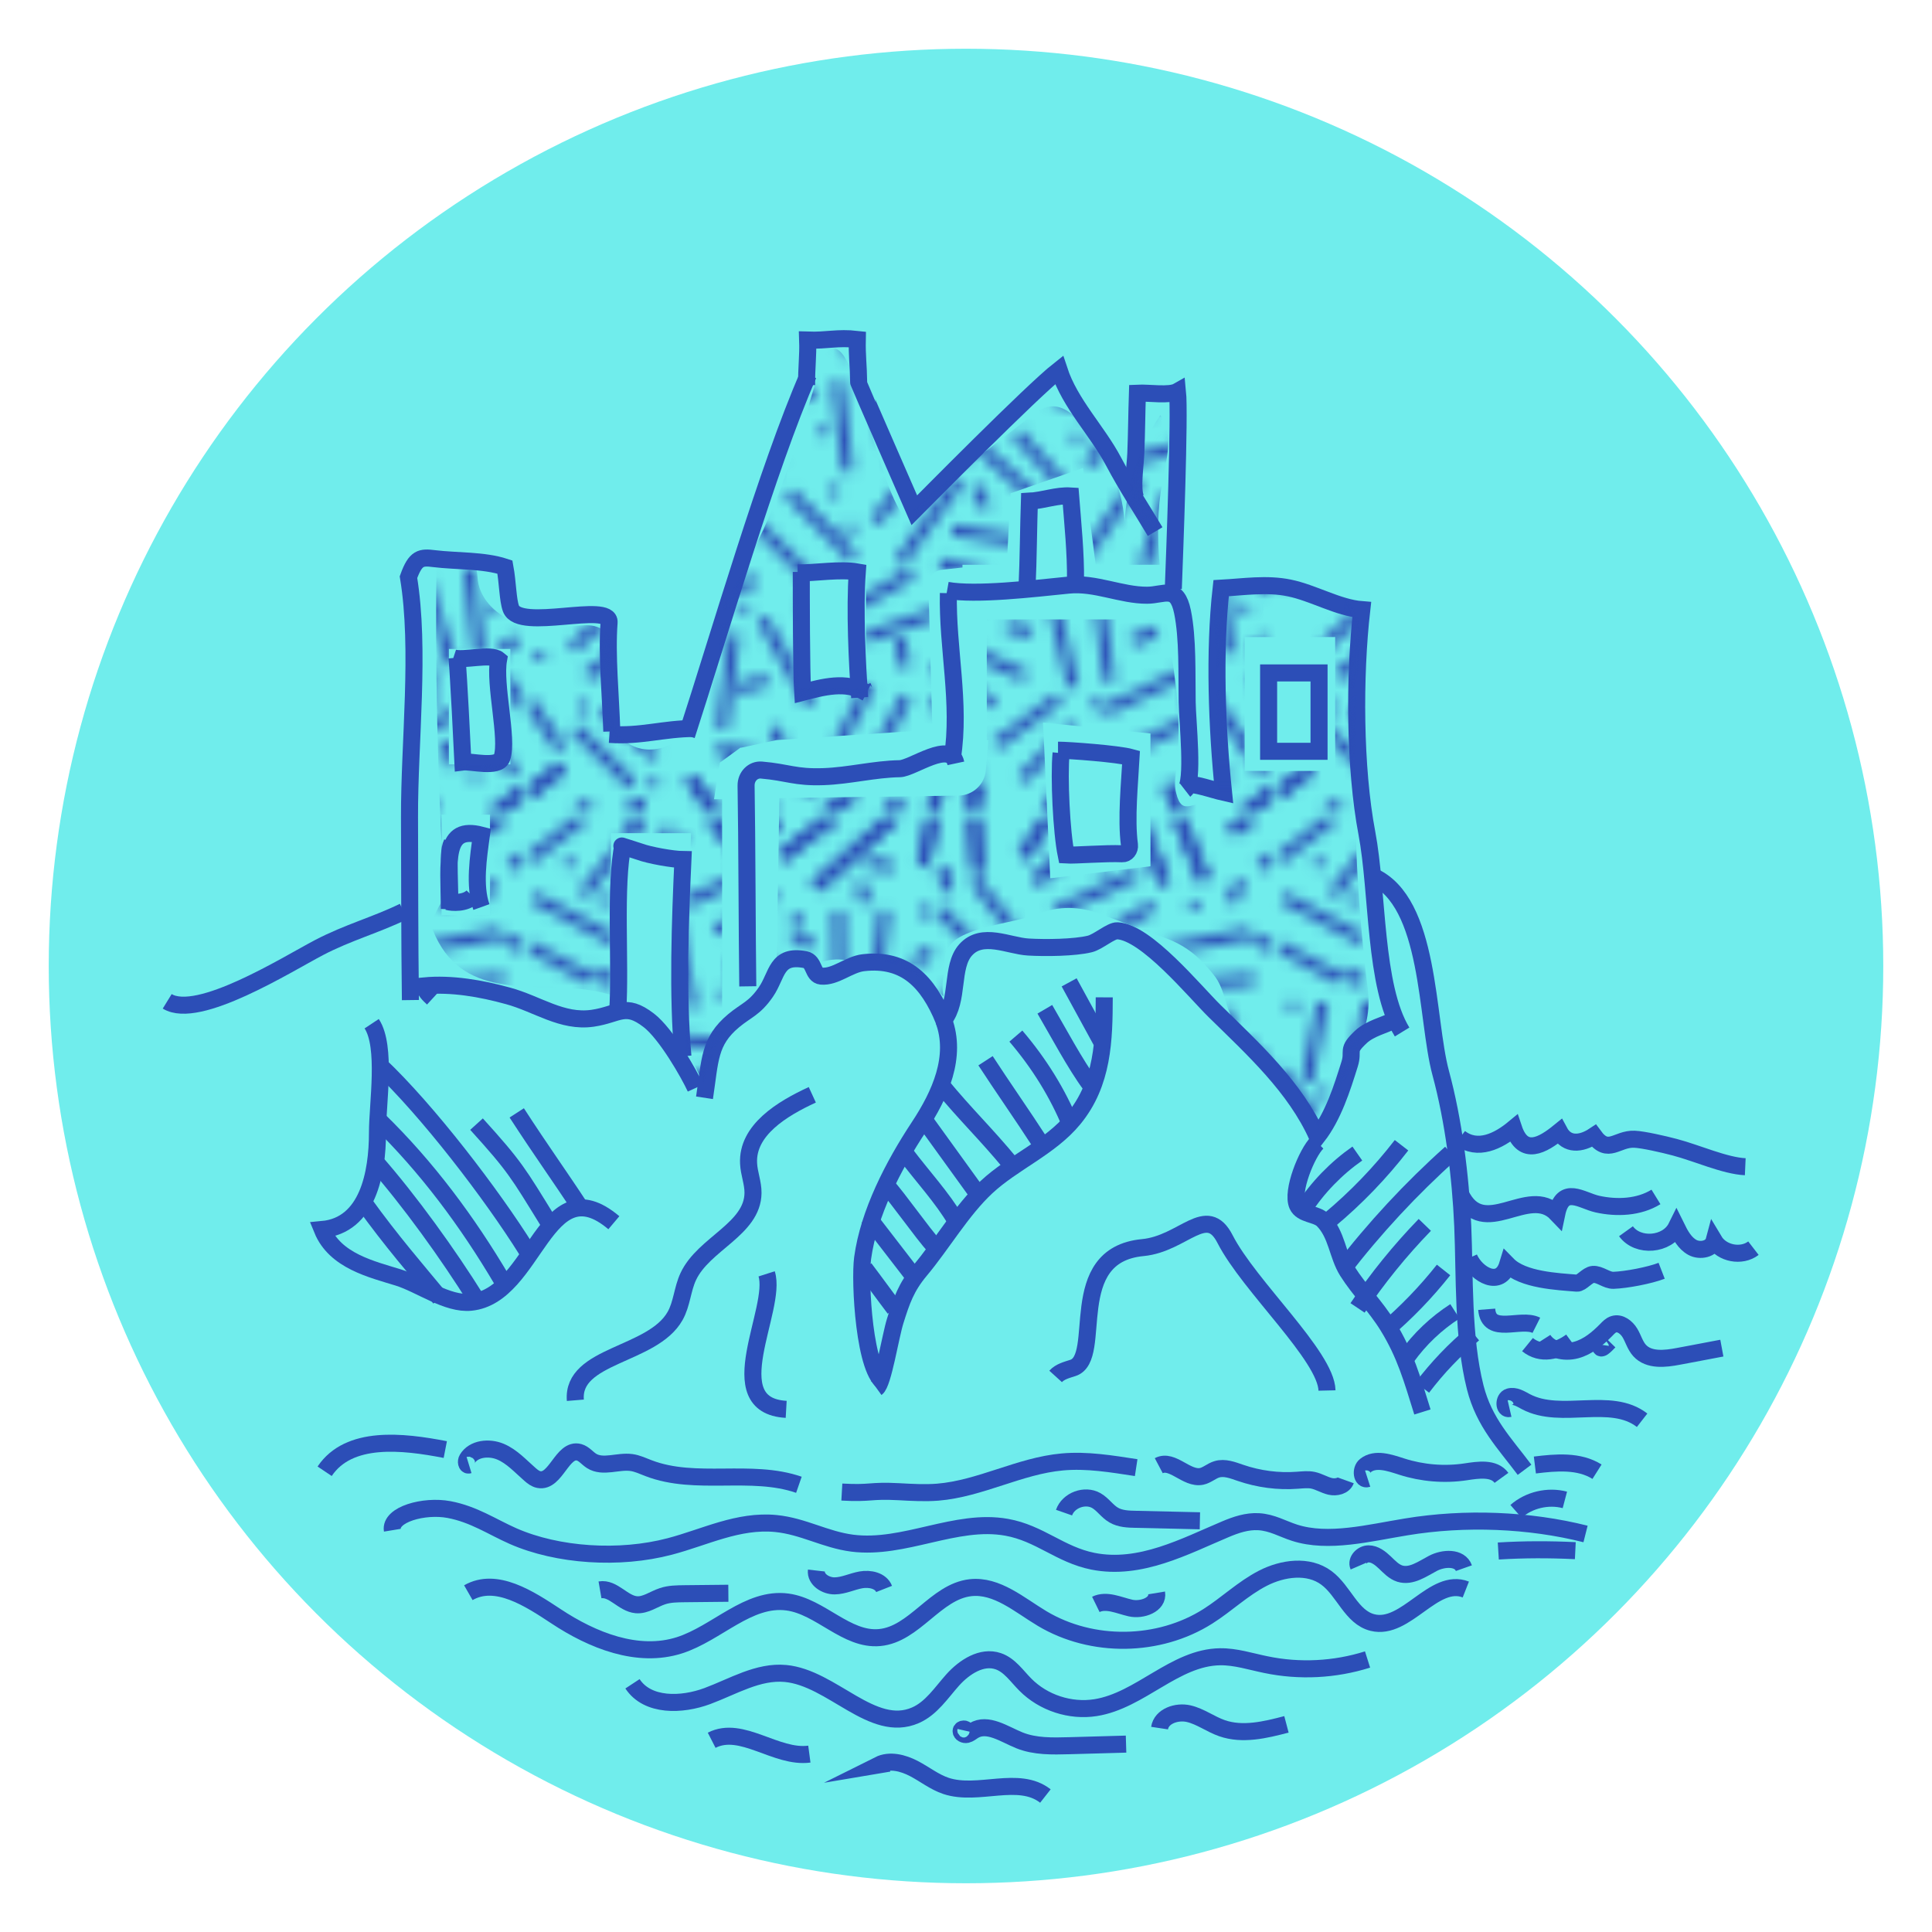
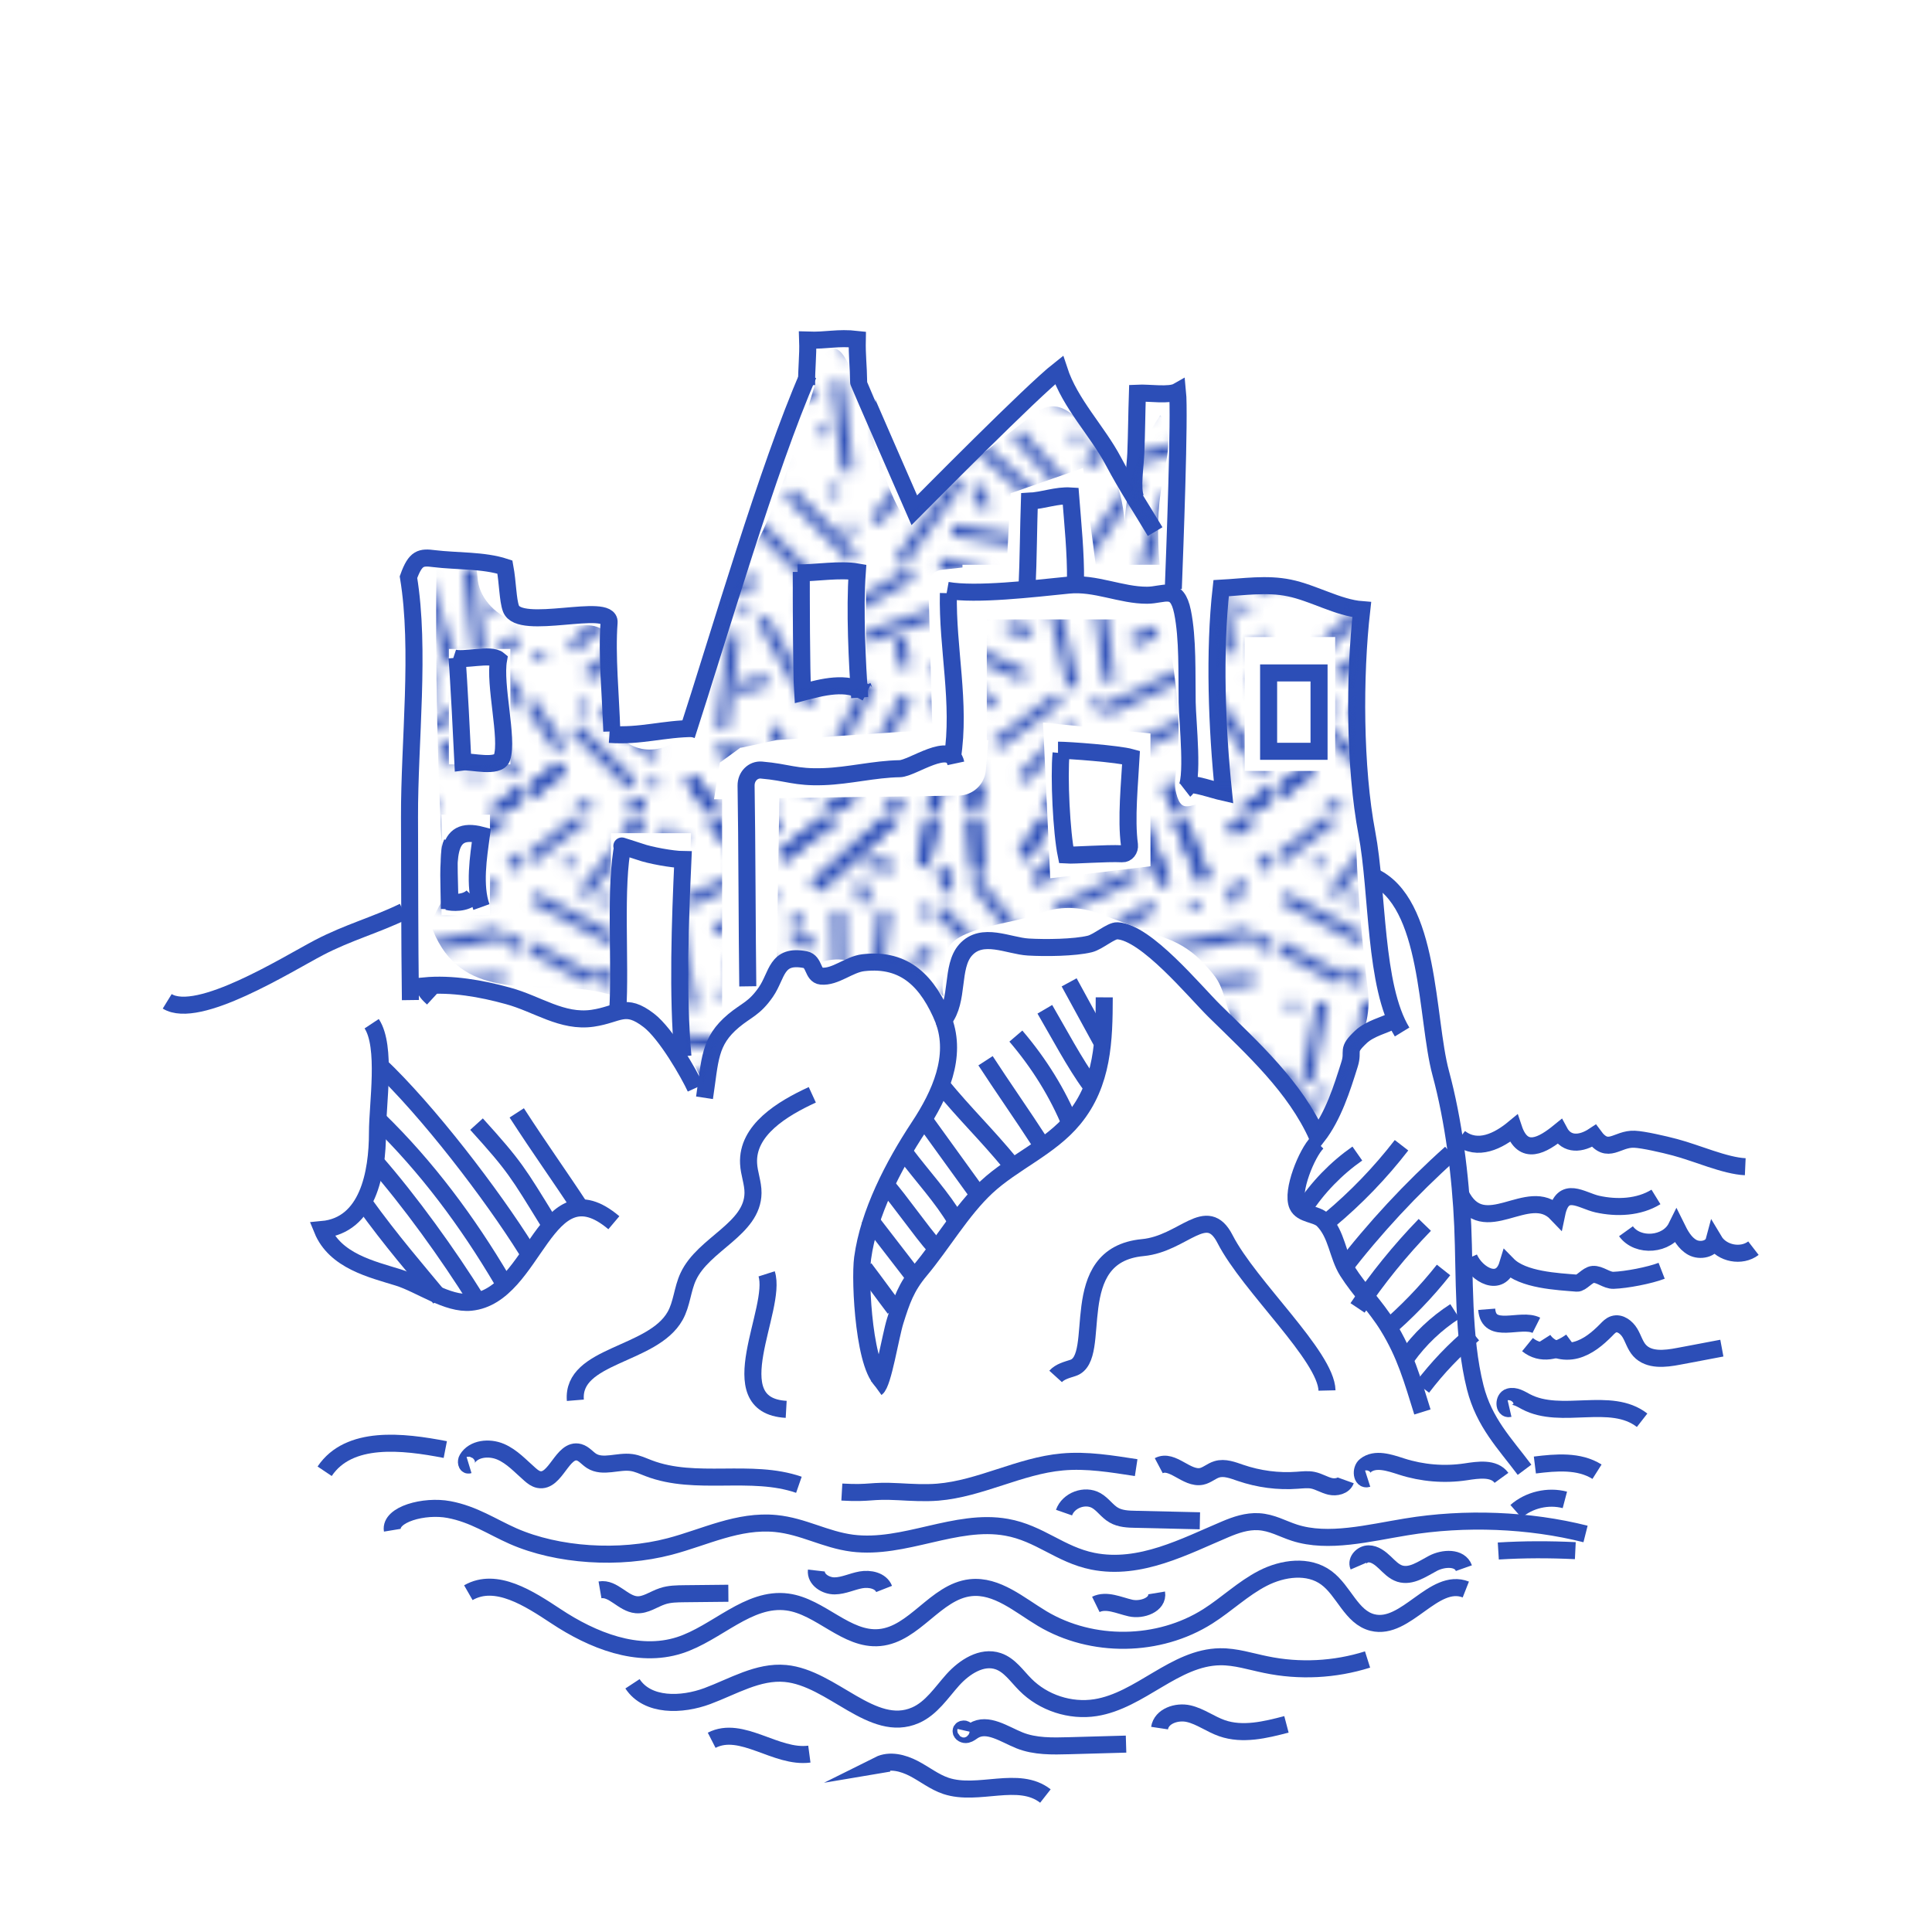
<svg xmlns="http://www.w3.org/2000/svg" viewBox="0 0 170.08 170.08">
  <defs>
    <style>
      .cls-1, .cls-2, .cls-3, .cls-4 {
        fill: none;
      }

      .cls-2 {
        stroke-miterlimit: 10;
        stroke-width: 1.5px;
      }

      .cls-2, .cls-3, .cls-4 {
        stroke: #2c4eb7;
      }

      .cls-5 {
        fill: #70edec;
      }

      .cls-6 {
        fill: url(#Bird_Feet);
      }

      .cls-3 {
        stroke-linecap: round;
      }

      .cls-4 {
        stroke-linecap: square;
      }
    </style>
    <pattern id="Bird_Feet" data-name="Bird Feet" x="0" y="0" width="65.25" height="65.25" patternTransform="translate(-85.18 -1841.74)" patternUnits="userSpaceOnUse" viewBox="0 0 65.25 65.25">
      <g>
        <rect class="cls-1" width="65.25" height="65.25" />
        <g>
          <line class="cls-4" x1="67.54" y1="61.59" x2="62.02" y2="65.89" />
          <line class="cls-4" x1="70" y1="64.75" x2="64.47" y2="69.05" />
          <line class="cls-4" x1="47.19" y1="62.53" x2="43.5" y2="68" />
          <line class="cls-4" x1="49.93" y1="65.44" x2="44.83" y2="70.23" />
          <line class="cls-4" x1="53.13" y1="64.47" x2="55.5" y2="70.25" />
          <line class="cls-4" x1="56.25" y1="63.25" x2="59" y2="70" />
          <line class="cls-4" x1="28" y1="63.75" x2="22.31" y2="68.13" />
          <line class="cls-4" x1="32" y1="64.75" x2="25.3" y2="70.79" />
          <line class="cls-4" x1="9.25" y1="64.5" x2="9" y2="66" />
          <line class="cls-4" x1="14.22" y1="62.67" x2="18.5" y2="68.5" />
          <line class="cls-4" x1="17.05" y1="59.84" x2="21.33" y2="65.67" />
          <line class="cls-4" x1="38.75" y1="62.75" x2="39.25" y2="69.25" />
          <line class="cls-4" x1="36" y1="62" x2="34.5" y2="68.75" />
        </g>
        <g>
          <line class="cls-4" x1="2.29" y1="61.59" x2="-3.23" y2="65.89" />
          <line class="cls-4" x1="4.75" y1="64.75" x2="-.78" y2="69.05" />
        </g>
        <line class="cls-4" x1="65.82" y1="6.97" x2="72" y2="10.25" />
        <g>
          <line class="cls-4" x1="22.49" y1="23.04" x2="19.25" y2="29.25" />
          <line class="cls-4" x1="36.42" y1="43.45" x2="44" y2="45.5" />
          <line class="cls-4" x1="37.5" y1="40.5" x2="45.25" y2="41.75" />
          <line class="cls-4" x1="30" y1="60.75" x2="32.75" y2="55.5" />
          <line class="cls-4" x1="26.5" y1="60.25" x2="29.52" y2="54.46" />
          <line class="cls-4" x1="46" y1="55.5" x2="41.25" y2="59" />
          <line class="cls-4" x1="47.25" y1="58" x2="43.5" y2="62" />
          <line class="cls-4" x1="49.88" y1="46.3" x2="50.78" y2="53.25" />
          <line class="cls-4" x1="45.98" y1="47.21" x2="47.53" y2="53.75" />
          <line class="cls-4" x1="14.22" y1="62.67" x2="18.5" y2="68.5" />
          <line class="cls-4" x1="17.05" y1="59.84" x2="21.33" y2="65.67" />
          <line class="cls-4" x1="20.53" y1="48.64" x2="23.96" y2="54.74" />
          <line class="cls-4" x1="24.23" y1="47.13" x2="26.87" y2="53.61" />
          <line class="cls-4" x1="33" y1="44.5" x2="27.75" y2="47.5" />
          <line class="cls-4" x1="35.5" y1="47.75" x2="29.75" y2="49.75" />
          <line class="cls-4" x1="47.19" y1="62.53" x2="43.5" y2="68" />
          <line class="cls-4" x1="49.93" y1="65.44" x2="44.83" y2="70.23" />
          <line class="cls-4" x1="53.13" y1="64.47" x2="55.5" y2="70.25" />
          <line class="cls-4" x1="28" y1="63.75" x2="22.31" y2="68.13" />
          <line class="cls-4" x1="32" y1="64.75" x2="25.3" y2="70.79" />
          <line class="cls-4" x1="21.5" y1="58.25" x2="22" y2="59.5" />
          <line class="cls-4" x1="37.75" y1="60.25" x2="38.75" y2="61.25" />
          <line class="cls-4" x1="38.75" y1="62.75" x2="39.25" y2="69.25" />
          <line class="cls-4" x1="36" y1="62" x2="34.5" y2="68.75" />
          <line class="cls-4" x1="53.28" y1="50" x2="54.53" y2="49.5" />
          <line class="cls-4" x1="32.5" y1="50.5" x2="32.75" y2="52" />
          <line class="cls-4" x1="50.5" y1="62" x2="51.75" y2="62" />
          <line class="cls-4" x1="33.75" y1="60" x2="32.75" y2="61.75" />
          <line class="cls-4" x1="38" y1="47.25" x2="39.25" y2="46.75" />
          <line class="cls-4" x1="40.24" y1="55.47" x2="35.81" y2="52.75" />
          <line class="cls-4" x1="42.97" y1="53.07" x2="36.62" y2="50.14" />
          <line class="cls-4" x1="35.5" y1="55.75" x2="36.75" y2="56" />
          <line class="cls-4" x1="42.28" y1="49" x2="43.53" y2="49.25" />
          <line class="cls-4" x1="18.62" y1="54.25" x2="20.25" y2="53.75" />
          <line class="cls-4" x1="26.99" y1="8.45" x2="27.12" y2="15.45" />
          <line class="cls-4" x1="30.99" y1="8.38" x2="30.25" y2="15" />
          <line class="cls-4" x1="43.64" y1="27.73" x2="50.12" y2="30.37" />
          <line class="cls-4" x1="45.15" y1="24.03" x2="51.63" y2="26.67" />
          <line class="cls-4" x1="27.12" y1="23.58" x2="31.89" y2="19.94" />
          <line class="cls-4" x1="24.09" y1="21.57" x2="30" y2="17.82" />
          <line class="cls-4" x1="18.5" y1="41.38" x2="11.72" y2="43.13" />
          <line class="cls-4" x1="19.25" y1="45" x2="12.47" y2="46.76" />
          <line class="cls-4" x1="19.69" y1="21.19" x2="16.45" y2="27.4" />
          <line class="cls-4" x1="8.74" y1="9.89" x2="10.07" y2="16.76" />
          <line class="cls-4" x1="12.66" y1="9.13" x2="14" y2="16" />
          <line class="cls-4" x1=".57" y1="6.97" x2="6.75" y2="10.25" />
          <line class="cls-4" x1="3.5" y1="16.5" x2="2.32" y2="22.49" />
          <line class="cls-4" x1="7.57" y1="16.38" x2="6.25" y2="23.25" />
          <line class="cls-4" x1="56.37" y1="44.2" x2="58.78" y2="51.75" />
          <line class="cls-4" x1="60.53" y1="44.25" x2="61.28" y2="50.75" />
          <line class="cls-4" x1="53.03" y1="36.46" x2="49.02" y2="42.2" />
          <line class="cls-4" x1="55.77" y1="37.79" x2="54.03" y2="43.25" />
          <line class="cls-4" x1="26.95" y1="27.8" x2="27.75" y2="34.75" />
          <line class="cls-4" x1="29.93" y1="26.99" x2="31.63" y2="33.78" />
          <line class="cls-4" x1="52.81" y1="4.88" x2="46.46" y2="7.84" />
          <line class="cls-4" x1="54.25" y1="7.75" x2="48.16" y2="11.46" />
          <line class="cls-4" x1="17.65" y1="12.48" x2="19.25" y2="19" />
          <line class="cls-4" x1="19.73" y1="10.2" x2="22.83" y2="16.48" />
          <line class="cls-4" x1="37.5" y1="14.25" x2="34" y2="20.5" />
          <line class="cls-4" x1="40.13" y1="15.42" x2="36.19" y2="21.2" />
          <line class="cls-4" x1="50" y1="15.75" x2="43.75" y2="18.25" />
          <line class="cls-4" x1="50.5" y1="20.25" x2="44.25" y2="20.5" />
          <line class="cls-4" x1="56.22" y1="17.42" x2="54.53" y2="23.75" />
          <line class="cls-4" x1="58.95" y1="19.91" x2="55.47" y2="25.98" />
          <line class="cls-4" x1="57.14" y1="53.16" x2="50.8" y2="56.13" />
          <line class="cls-4" x1="58.84" y1="56.78" x2="52.5" y2="59.75" />
          <line class="cls-4" x1="47.25" y1="37" x2="43" y2="32.25" />
          <line class="cls-4" x1="44.5" y1="37.75" x2="39.68" y2="33.34" />
          <line class="cls-4" x1="30.53" y1="39.25" x2="34.5" y2="34.25" />
          <line class="cls-4" x1="32.93" y1="42.45" x2="37.25" y2="36.5" />
          <line class="cls-4" x1="22.43" y1="31.52" x2="15.47" y2="30.78" />
          <line class="cls-4" x1="21.5" y1="34.75" x2="14.66" y2="33.28" />
          <line class="cls-4" x1="6.75" y1="36.75" x2="12.35" y2="40.95" />
          <line class="cls-4" x1="9.15" y1="33.55" x2="14.75" y2="37.75" />
          <line class="cls-4" x1="13.99" y1="49.49" x2="13.42" y2="56.47" />
          <line class="cls-4" x1="17.75" y1="50" x2="16.81" y2="57.42" />
          <line class="cls-4" x1="20.17" y1="40.33" x2="25.12" y2="45.28" />
          <line class="cls-4" x1="23" y1="37.5" x2="27.95" y2="42.45" />
          <line class="cls-4" x1="8.5" y1="46.25" x2="3.93" y2="50.46" />
          <line class="cls-4" x1="10.78" y1="48.7" x2="5.25" y2="53" />
          <line class="cls-4" x1="56.12" y1="14.59" x2="63.1" y2="13.99" />
          <line class="cls-4" x1="56.25" y1="11.25" x2="62.75" y2="10" />
          <line class="cls-4" x1="36.25" y1="23.25" x2="37" y2="30.25" />
          <line class="cls-4" x1="40.25" y1="23.25" x2="39.75" y2="28.75" />
          <line class="cls-4" x1="11.96" y1="1.11" x2="9.1" y2="6.08" />
          <line class="cls-4" x1="6.46" y1="32.23" x2="12.21" y2="28.24" />
          <line class="cls-4" x1="4.18" y1="28.94" x2="9.94" y2="24.95" />
          <line class="cls-4" x1="4.14" y1="58.23" x2="8.5" y2="62.5" />
          <line class="cls-4" x1="6.57" y1="56.56" x2="10.5" y2="60" />
          <line class="cls-4" x1="60.75" y1="22.25" x2="65.07" y2="27.76" />
          <line class="cls-4" x1="63.4" y1="20.03" x2="67.72" y2="25.54" />
          <line class="cls-4" x1="58.5" y1="28.63" x2="51.72" y2="30.38" />
          <line class="cls-4" x1="59.5" y1="32.5" x2="52.72" y2="34.26" />
          <line class="cls-4" x1="15.75" y1="19.5" x2="8.84" y2="19.07" />
          <line class="cls-4" x1="16.25" y1="22.25" x2="9.29" y2="23.04" />
          <line class="cls-4" x1="60.26" y1="55.7" x2="64.19" y2="61.5" />
          <line class="cls-4" x1="63.57" y1="53.46" x2="67.5" y2="59.25" />
          <line class="cls-4" x1="63.75" y1="30.75" x2="60.04" y2="35.09" />
          <line class="cls-4" x1="67.13" y1="31.26" x2="63.44" y2="37.2" />
          <line class="cls-4" x1="67.54" y1="61.59" x2="62.02" y2="65.89" />
          <line class="cls-4" x1="56.25" y1="63.25" x2="59" y2="70" />
          <line class="cls-4" x1="63.94" y1="10.5" x2="70.12" y2="13.78" />
          <line class="cls-4" x1="16.58" y1="9.47" x2="21" y2="6.75" />
          <line class="cls-4" x1="13.84" y1="7.07" x2="20.2" y2="4.14" />
          <line class="cls-4" x1="36.12" y1="8.12" x2="40.87" y2="12.87" />
          <line class="cls-4" x1="39.27" y1="5.66" x2="43.59" y2="11.17" />
          <line class="cls-4" x1="67.73" y1="39.48" x2="62.5" y2="42" />
          <line class="cls-4" x1="70.56" y1="42.08" x2="64.45" y2="45.49" />
          <line class="cls-4" x1="30" y1="3.75" x2="31.25" y2="4" />
          <line class="cls-4" x1="29.25" y1="6.75" x2="29" y2="6" />
          <line class="cls-4" x1="34" y1="12.25" x2="34.75" y2="11.75" />
          <line class="cls-4" x1="45" y1="10" x2="46.25" y2="10" />
          <line class="cls-4" x1="51.75" y1="14.5" x2="52.5" y2="15.25" />
          <line class="cls-4" x1="60.75" y1="18" x2="61.5" y2="17.25" />
          <line class="cls-4" x1="62.25" y1="5.75" x2="61.75" y2="6.75" />
          <line class="cls-4" x1="6" y1="13.5" x2="6.75" y2="14" />
          <line class="cls-4" x1="12.25" y1="30.75" x2="12.25" y2="31.5" />
          <line class="cls-4" x1="5.5" y1="34.75" x2="4" y2="34.75" />
          <line class="cls-4" x1="9.75" y1="54.5" x2="10.25" y2="53.25" />
          <line class="cls-4" x1="18.25" y1="37.75" x2="17.5" y2="36.75" />
          <line class="cls-4" x1="49.25" y1="34.25" x2="50" y2="33.5" />
          <line class="cls-4" x1="39.28" y1="37" x2="39.78" y2="38" />
          <line class="cls-4" x1="25.5" y1="18.75" x2="26.25" y2="18" />
          <line class="cls-4" x1="23.25" y1="27.75" x2="24.5" y2="28.5" />
          <line class="cls-4" x1="9.25" y1="64.5" x2="9" y2="66" />
          <line class="cls-4" x1="38.25" y1="33.75" x2="37.75" y2="32.5" />
          <line class="cls-4" x1="67.54" y1="-3.66" x2="62.02" y2=".64" />
          <line class="cls-4" x1="70" y1="-.5" x2="64.47" y2="3.8" />
          <line class="cls-4" x1="47.19" y1="-2.72" x2="43.5" y2="2.75" />
          <line class="cls-4" x1="49.93" y1=".19" x2="44.83" y2="4.98" />
          <line class="cls-4" x1="53.13" y1="-.78" x2="55.5" y2="5" />
          <line class="cls-4" x1="56.25" y1="-2" x2="59" y2="4.75" />
          <line class="cls-4" x1="28" y1="-1.5" x2="22.31" y2="2.88" />
          <line class="cls-4" x1="32" y1="-.5" x2="25.3" y2="5.54" />
          <line class="cls-4" x1="9.25" y1="-.75" x2="9" y2=".75" />
          <line class="cls-4" x1="14.22" y1="-2.58" x2="18.5" y2="3.25" />
          <line class="cls-4" x1="17.05" y1="-5.41" x2="21.33" y2=".42" />
          <line class="cls-4" x1="58.53" y1="59.5" x2="59.03" y2="60.75" />
          <line class="cls-4" x1="38.75" y1="-2.5" x2="39.25" y2="4" />
          <line class="cls-4" x1="36" y1="-3.25" x2="34.5" y2="3.5" />
          <line class="cls-4" x1="45.75" y1="13.75" x2="46.5" y2="14.5" />
          <line class="cls-4" x1="32.75" y1="25.5" x2="34" y2="25.75" />
          <line class="cls-4" x1="63.5" y1="51" x2="64.25" y2="50.25" />
          <line class="cls-4" x1="8.25" y1="1.75" x2="4.85" y2="6.08" />
          <line class="cls-4" x1="61.5" y1="38.25" x2="62.75" y2="38.5" />
          <line class="cls-4" x1="23.25" y1="10" x2="24.25" y2="10.75" />
          <line class="cls-4" x1="36.25" y1="4.5" x2="36.5" y2="5.75" />
          <line class="cls-4" x1="11" y1="8.5" x2="11.5" y2="7" />
          <line class="cls-3" x1="3.25" y1="3.75" x2="3.25" y2="3.75" />
          <line class="cls-3" x1="6.25" y1="7" x2="6.25" y2="7" />
          <line class="cls-3" x1="13" y1="1.5" x2="13" y2="1.5" />
          <line class="cls-3" x1="23.25" y1="8.5" x2="23.25" y2="8.5" />
          <line class="cls-3" x1="17" y1="15.25" x2="17" y2="15.25" />
          <line class="cls-3" x1="14.5" y1="25" x2="14.5" y2="25" />
          <line class="cls-3" x1="3.75" y1="24" x2="3.75" y2="24" />
          <line class="cls-3" x1="20.5" y1="36" x2="20.5" y2="36" />
          <line class="cls-3" x1="25.75" y1="31.75" x2="25.75" y2="31.75" />
          <line class="cls-3" x1="33.5" y1="23.25" x2="33.5" y2="23.25" />
          <line class="cls-3" x1="28" y1="40.25" x2="28" y2="40.25" />
          <line class="cls-3" x1="32.75" y1="43" x2="32.75" y2="43" />
          <line class="cls-3" x1="18.75" y1="47.25" x2="18.75" y2="47.25" />
          <line class="cls-3" x1="42" y1="24.75" x2="42" y2="24.75" />
          <line class="cls-3" x1="41.75" y1="16.25" x2="41.75" y2="16.25" />
          <line class="cls-3" x1="58.25" y1="7.5" x2="58.25" y2="7.5" />
          <line class="cls-3" x1="50.25" y1="4" x2="50.25" y2="4" />
          <line class="cls-3" x1="61" y1="27.25" x2="61" y2="27.25" />
          <line class="cls-3" x1="59.5" y1="38.25" x2="59.5" y2="38.25" />
          <line class="cls-3" x1="54" y1="45" x2="54" y2="45" />
          <line class="cls-3" x1="57.5" y1="55" x2="57.5" y2="55" />
          <line class="cls-3" x1="50" y1="59.75" x2="50" y2="59.75" />
          <line class="cls-3" x1="28.5" y1="61" x2="28.5" y2="61" />
          <line class="cls-3" x1="39.5" y1="63.5" x2="39.5" y2="63.5" />
          <line class="cls-3" x1="25.25" y1="15.75" x2="25.25" y2="15.75" />
          <line class="cls-3" x1="10.75" y1="62.75" x2="10.75" y2="62.75" />
          <line class="cls-3" x1=".75" y1="51.5" x2=".75" y2="51.5" />
          <line class="cls-3" x1="3.75" y1="44.25" x2="3.75" y2="44.25" />
          <line class="cls-3" x1="9" y1="40.5" x2="9" y2="40.5" />
          <line class="cls-3" x1="9.75" y1="44.25" x2="9.75" y2="44.25" />
          <line class="cls-3" x1="50.75" y1="22.5" x2="50.75" y2="22.5" />
          <line class="cls-3" x1="48" y1="32.25" x2="48" y2="32.25" />
          <line class="cls-3" x1="46.25" y1="40.5" x2="46.25" y2="40.5" />
          <line class="cls-3" x1="27.75" y1="24.75" x2="27.75" y2="24.75" />
          <line class="cls-3" x1="24.25" y1="55.5" x2="24.25" y2="55.5" />
          <line class="cls-3" x1="24.25" y1="63.5" x2="24.25" y2="63.5" />
          <line class="cls-3" x1="18.87" y1="59.5" x2="18.87" y2="59.5" />
          <line class="cls-3" x1="26.62" y1="37" x2="26.62" y2="37" />
          <line class="cls-3" x1="61" y1="62" x2="61" y2="62" />
          <line class="cls-3" x1="4.5" y1="56" x2="4.5" y2="56" />
          <line class="cls-3" x1="33.75" y1="29.75" x2="33.75" y2="29.75" />
          <line class="cls-3" x1="33.25" y1="14.75" x2="33.25" y2="14.75" />
          <line class="cls-3" x1="34.5" y1="8" x2="34.5" y2="8" />
          <line class="cls-3" x1="49.75" y1="55.75" x2="49.75" y2="55.75" />
          <line class="cls-3" x1="49" y1="44.75" x2="49" y2="44.75" />
          <line class="cls-3" x1="62.75" y1="47.25" x2="62.75" y2="47.25" />
          <line class="cls-3" x1="52.25" y1="17.5" x2="52.25" y2="17.5" />
          <line class="cls-3" x1="53" y1="19.25" x2="53" y2="19.25" />
          <line class="cls-3" x1="53.25" y1="10.5" x2="53.25" y2="10.5" />
          <line class="cls-3" x1="40" y1="19.75" x2="40" y2="19.75" />
          <line class="cls-3" x1="49" y1="27.25" x2="49" y2="27.25" />
          <line class="cls-3" x1="59.5" y1="24" x2="59.5" y2="24" />
          <line class="cls-3" x1="61" y1="31.25" x2="61" y2="31.25" />
          <line class="cls-3" x1="1" y1="16.25" x2="1" y2="16.25" />
        </g>
        <g>
          <line class="cls-4" x1="-4.5" y1="22.25" x2="-.18" y2="27.76" />
          <line class="cls-4" x1="-1.85" y1="20.03" x2="2.47" y2="25.54" />
          <line class="cls-4" x1="-1.68" y1="53.46" x2="2.25" y2="59.25" />
          <line class="cls-4" x1="1.88" y1="31.26" x2="-1.81" y2="37.2" />
          <line class="cls-4" x1="2.29" y1="61.59" x2="-3.23" y2="65.89" />
          <line class="cls-4" x1="-1.31" y1="10.5" x2="4.87" y2="13.78" />
          <line class="cls-4" x1="2.48" y1="39.48" x2="-2.75" y2="42" />
          <line class="cls-4" x1="5.31" y1="42.08" x2="-.8" y2="45.49" />
          <line class="cls-4" x1="2.29" y1="-3.66" x2="-3.23" y2=".64" />
          <line class="cls-4" x1="4.75" y1="-.5" x2="-.78" y2="3.8" />
        </g>
        <g>
          <line class="cls-4" x1="14.22" y1="-2.58" x2="18.5" y2="3.25" />
          <line class="cls-4" x1="17.05" y1="-5.41" x2="21.33" y2=".42" />
          <line class="cls-4" x1="47.19" y1="-2.72" x2="43.5" y2="2.75" />
          <line class="cls-4" x1="49.93" y1=".19" x2="44.83" y2="4.98" />
          <line class="cls-4" x1="53.13" y1="-.78" x2="55.5" y2="5" />
          <line class="cls-4" x1="28" y1="-1.5" x2="22.31" y2="2.88" />
          <line class="cls-4" x1="32" y1="-.5" x2="25.3" y2="5.54" />
          <line class="cls-4" x1="38.75" y1="-2.5" x2="39.25" y2="4" />
          <line class="cls-4" x1="36" y1="-3.25" x2="34.5" y2="3.5" />
          <line class="cls-4" x1="67.54" y1="-3.66" x2="62.02" y2=".64" />
          <line class="cls-4" x1="56.25" y1="-2" x2="59" y2="4.75" />
          <line class="cls-4" x1="9.25" y1="-.75" x2="9" y2=".75" />
        </g>
        <line class="cls-4" x1="2.29" y1="-3.66" x2="-3.23" y2=".64" />
      </g>
    </pattern>
  </defs>
  <g id="circles">
-     <circle class="cls-5" cx="85.04" cy="85.04" r="80.75" />
-   </g>
+     </g>
  <g id="Layer_1" data-name="Layer 1">
    <g>
      <path class="cls-2" d="M39.41,79.37c.37.1,1.59.2,2.21-.47" />
      <g>
        <path class="cls-2" d="M36.13,88.04c-.07-5.38-.06-10.73-.08-16.11-.02-6.57.96-14.76-.09-21.12.62-1.73,1.1-1.78,2.27-1.63,1.94.24,4.35.12,6.22.74.25,1.36.25,2.89.53,3.65.74,2.04,8.78-.61,8.64,1.22-.22,2.9.14,6.43.24,9.6" />
        <path class="cls-2" d="M60.44,64.74c2.88-8.85,7.15-23.6,10.72-31.75" />
        <path class="cls-2" d="M103.29,51.83c.12-3.1.58-15.32.37-17.37-.7.4-2.54.1-3.53.15-.06,1.8-.07,3.54-.14,5.3-.04,1.03-.37,3.14,0,3.97" />
        <path class="cls-2" d="M71.01,33.91c-.02-1.56.14-2.53.09-3.97,1.72.06,2.62-.26,4.37-.06-.03,1.47.1,2.24.12,3.77,0,.06,4.9,11.27,4.9,11.27.99-.99,10.31-10.44,12.74-12.35.98,3,3.37,5.35,4.8,8.06,1.17,2.21,2.45,4.14,3.66,6.17" />
        <path class="cls-2" d="M65.83,86.83c-.06-4.19-.07-13.18-.15-17.67-.01-.81.61-1.43,1.35-1.37,2.34.2,2.96.67,5.47.58,2.27-.08,4.45-.66,6.71-.7,1.12-.02,4.49-2.57,4.94-.47" />
        <path class="cls-2" d="M83.49,52.22c-.11,4.82,1.11,9.68.35,14.51" />
        <path class="cls-2" d="M83.38,51.97c2.53.45,7.51-.14,10.69-.46,2.34-.24,4.63.9,6.91.89,1.49,0,2.62-.97,3.12,1.46.48,2.34.37,5.48.41,7.96.02,1.66.62,7.1-.19,7.73" />
        <path class="cls-2" d="M104.46,69.08c.67-.14,2.28.45,3.25.67-.58-5.58-.84-12.39-.21-17.97,2-.11,4.02-.43,6-.02,2.11.43,4.3,1.75,6.38,1.91-.67,5.87-.64,13.93.45,19.67.99,5.22.63,13.48,3.1,17.51" />
        <path class="cls-2" d="M40.23,57.9c.16,1.87.44,7.48.52,9.18.7-.09,3.11.57,3.44-.38.57-1.66-.7-6.43-.3-8.63-.69-.58-3.1.13-3.98-.16" />
        <path class="cls-2" d="M39.78,74.23c-.47.92-.08,4.17-.22,5.78-.04-4.28-.55-7.37,2.82-6.49-.26,1.88-.67,4.46,0,6.33" />
        <path class="cls-2" d="M54.86,74.28c-.79,3.66-.2,10.52-.48,14.71" />
        <path class="cls-2" d="M54.86,74.51c-.59-.18,1.24.39,1.46.47.87.32,2.9.68,3.8.69-.24,5.31-.49,11.96,0,17.32" />
        <path class="cls-2" d="M93.41,66.3c-.2,2.15.04,6.98.45,8.97.75.05,3.48-.18,4.94-.11.38.02.68-.36.63-.78-.31-2.29.02-5.46.14-7.7-1.15-.32-5.49-.64-6.43-.64" />
        <path class="cls-2" d="M70.54,50.35c0,1.87,0,8.81.12,10.6,1.75-.45,3.82-1.05,5.57.02-.22-.09-.15-.27-.27-.5" />
        <path class="cls-2" d="M70.22,50.44c1.69,0,3.72-.36,5.25-.09-.24,3.28-.01,8.08.21,11.06" />
        <path class="cls-2" d="M90.42,51.51c.1-1.95.13-5.36.2-7.39,1.23-.06,2.39-.54,3.63-.46.19,2.43.46,5.05.43,7.46" />
        <path class="cls-2" d="M53.65,64.65c2.79.2,4.7-.51,7.49-.52" />
        <rect class="cls-2" x="111.68" y="59.24" width="4.44" height="6.9" />
      </g>
    </g>
    <path class="cls-2" d="M14.72,88.15c2.71,1.67,10.52-3.24,13.36-4.73,2.54-1.33,5.04-2,7.45-3.18" />
    <path class="cls-2" d="M61.23,95.78c-.57-1.24-2.58-4.78-4.12-5.96-2.1-1.61-2.61-.52-4.94-.18-2.7.39-4.86-1.27-7.45-1.97-2.35-.65-4.96-1.11-7.38-.88.1.47.38.74.76,1.09" />
    <path class="cls-2" d="M122.65,89.85c-.73.38-2.05.69-2.83,1.42-1.34,1.25-.62,1.15-1.01,2.41-.67,2.15-1.44,4.57-2.84,6.38-1.95-4.37-5.68-7.75-9.04-11.05-1.78-1.75-6.02-6.94-8.56-7.07-.57-.03-1.69.98-2.43,1.16-1.34.33-3.91.36-5.41.27-1.75-.1-4.07-1.38-5.53.26-1.32,1.49-.54,4.43-1.92,6.16-1.38-3.33-3.36-5.47-7.08-5.04-1.28.15-2.46,1.3-3.71,1.18-.77-.08-.57-1.28-1.4-1.45-2.59-.5-2.44,1.36-3.46,2.84s-1.71,1.59-2.85,2.54c-2.17,1.82-2.05,3.42-2.56,6.78" />
    <path class="cls-2" d="M120.85,77.14c5.1,2.25,4.68,12.51,5.98,17.32,1.13,4.17,1.75,9.08,1.94,13.46s-.02,9.79,1.1,14.22c.79,3.11,2.59,4.91,4.34,7.25" />
    <path class="cls-2" d="M115.97,100.58c-.92.91-2.31,4.3-1.75,5.53.38.83,1.66.73,2.23,1.29,1.25,1.25,1.28,3.11,2.17,4.52,1.06,1.68,2.47,3.05,3.56,4.82,1.54,2.5,2.14,4.68,3.04,7.56" />
    <path class="cls-2" d="M54.04,107.64c-6.08-5.13-6.88,6.43-12.59,7-2.07.21-4.44-1.57-6.39-2.18-2.32-.72-5.56-1.45-6.69-4.22,4.02-.37,4.86-4.96,4.86-8.54,0-2.53.82-7.57-.51-9.58" />
    <path class="cls-2" d="M128.56,105.09c2.03,4.24,5.99-.88,8.49,1.75.53-2.54,2.18-1.15,3.57-.84,1.71.38,3.65.3,5.16-.63" />
    <path class="cls-2" d="M129.33,110.74c.66,1.5,2.76,2.66,3.39.59,1.33,1.36,4.4,1.49,6.1,1.63.39.03.92-.73,1.41-.77.6-.05,1.2.54,1.81.52,1.14-.04,3.18-.43,4.24-.84" />
    <path class="cls-2" d="M134.47,118.37c1.18.96,2.67.59,3.85-.28" />
    <path class="cls-2" d="M130.88,115.26c.18,2.32,2.98.71,4.37,1.41" />
-     <path class="cls-2" d="M140.9,118.37c-.1.65.41.09.77-.28" />
    <path class="cls-2" d="M128.51,100.16c1.57,1.22,3.41.28,4.74-.82.83,2.49,2.57,1.47,4.03.28.65,1.22,1.91,1.12,3.04.37,1.25,1.71,2.02.23,3.57.3.76.03,2.6.45,3.57.71,1.9.5,4.4,1.63,6.18,1.71" />
    <path class="cls-2" d="M143.14,108.39c1.04,1.45,3.65,1.23,4.44-.37.34.69.73,1.42,1.4,1.79s1.72.16,1.92-.59c.68,1.14,2.41,1.47,3.46.66" />
    <path class="cls-2" d="M135.85,117.92c.58.91,1.84,1.21,2.89.93s1.91-1.01,2.67-1.78c.19-.2.39-.41.65-.49.56-.18,1.13.27,1.43.77s.45,1.1.85,1.54c.82.9,2.24.74,3.43.51.3-.06.61-.12.91-.17.97-.18,1.93-.37,2.9-.55" />
    <path class="cls-2" d="M34.54,134.71c-.23-1.39,2.79-2.23,4.98-1.82s3.79,1.52,5.65,2.34c3.92,1.72,9.35,2.08,13.79.91,3.09-.81,6.02-2.34,9.34-2.02,2.42.24,4.33,1.42,6.73,1.73,4.58.58,9.1-2.2,13.58-1.4,2.92.52,4.71,2.41,7.6,2.99,4.16.83,8.11-1.32,11.7-2.83.86-.36,1.85-.71,2.89-.65,1.19.07,2.1.63,3.16.97,2.98.96,6.56.02,9.82-.51,5.19-.86,10.84-.63,15.8.62" />
    <path class="cls-2" d="M41.23,140.21c2.44-1.4,5.36.52,7.71,2.07,3.21,2.13,7.2,3.73,10.87,2.56,3.31-1.06,6.07-4.27,9.51-3.81,2.91.39,5.19,3.4,8.11,3.13,3.08-.28,4.93-4.04,8-4.39,2.33-.26,4.31,1.52,6.32,2.72,4.39,2.62,10.26,2.54,14.58-.2,1.66-1.05,3.09-2.45,4.84-3.35s4.01-1.21,5.59-.04c1.55,1.14,2.2,3.48,4.07,3.94,2.94.73,5.39-4.02,8.21-2.91" />
    <path class="cls-2" d="M55.68,148.23c1.32,2.01,4.33,1.92,6.59,1.08s4.47-2.21,6.87-1.99c4.12.38,7.66,5.34,11.45,3.68,1.4-.61,2.27-1.98,3.29-3.12,1.02-1.13,2.55-2.13,3.99-1.64,1.01.34,1.64,1.31,2.39,2.06,1.58,1.6,3.96,2.38,6.18,2.03,3.94-.62,6.98-4.43,10.97-4.48,1.36-.02,2.69.42,4.02.69,2.96.62,6.08.46,8.96-.45" />
    <path class="cls-2" d="M62.65,153.2c2.64-1.35,5.66,1.61,8.6,1.22" />
    <path class="cls-2" d="M78.25,155.22l-.89.15c.96-.48,2.13-.18,3.09.32s1.81,1.19,2.83,1.53c2.84.94,6.39-.96,8.75.89" />
    <path class="cls-2" d="M119.59,137.87c-.22-.51.34-1.08.89-1.08s1.03.38,1.43.76.79.81,1.32.98c1,.31,1.98-.41,2.91-.9s2.38-.57,2.73.42" />
    <path class="cls-2" d="M131.9,136.54c2.26-.14,4.52-.14,6.78-.03" />
    <path class="cls-2" d="M135.12,128.97c1.86-.23,3.89-.41,5.47.59" />
    <path class="cls-2" d="M74.11,131.35c2.61.15,2.41-.17,5.03-.03,1.13.06,2.27.13,3.41.04,3.76-.31,7.21-2.32,10.96-2.66,2.17-.2,4.35.17,6.51.5" />
    <path class="cls-2" d="M28.58,129.52c2.13-3.18,6.86-2.64,10.62-1.91" />
    <path class="cls-2" d="M85.02,152.37c.05-.22-.4-.21-.41.01s.28.36.5.31.4-.21.59-.33c1.23-.76,2.71.31,4.05.85,1.37.55,2.9.51,4.38.47,1.67-.05,3.33-.09,5-.14" />
    <path class="cls-2" d="M102.08,152.13c.16-1.06,1.52-1.51,2.56-1.27s1.93.93,2.94,1.28c1.81.63,3.81.15,5.67-.34" />
    <path class="cls-2" d="M52.82,139.96c1.16-.2,2.02,1.21,3.2,1.31.81.07,1.53-.5,2.3-.75.62-.21,1.28-.21,1.93-.22,1.29-.01,2.58-.03,3.87-.04" />
    <path class="cls-2" d="M71.87,138.26c-.09.79.82,1.36,1.61,1.35s1.53-.39,2.31-.53,1.75.06,2.04.8" />
    <path class="cls-2" d="M101.82,140.23c.17,1.03-1.28,1.56-2.3,1.33-1.02-.23-2.11-.78-3.05-.32" />
    <path class="cls-2" d="M93.67,133.16c.38-1.09,1.84-1.63,2.84-1.06.58.33.96.95,1.54,1.28.57.33,1.27.36,1.93.37,1.88.04,3.77.09,5.65.13" />
    <path class="cls-2" d="M137.76,132.04c-1.48-.39-3.15,0-4.3,1.01" />
    <path class="cls-2" d="M132.89,124c-.52.12-.54-.88-.03-1.03s1.01.18,1.48.43c3.11,1.64,7.45-.53,10.22,1.63" />
    <path class="cls-2" d="M41.29,128.97c-.23.07-.29-.32-.16-.53.56-.94,1.93-1.07,2.94-.64s1.76,1.28,2.59,2c.23.2.47.39.77.45,1.5.3,2.07-2.8,3.55-2.4.43.12.72.52,1.1.76,1,.63,2.32-.02,3.5.14.53.07,1.02.31,1.52.5,4.16,1.6,9.01,0,13.23,1.46" />
    <path class="cls-2" d="M102.01,129.03c1.19-.63,2.45,1.21,3.77.94.48-.1.87-.48,1.34-.62.68-.21,1.41.08,2.08.31,1.61.55,3.33.78,5.02.65.45-.03.92-.09,1.36,0,.53.11,1,.42,1.52.54s1.19-.03,1.37-.53" />
    <path class="cls-2" d="M120.4,130.17c-.53.17-.64-.81-.2-1.15.87-.7,2.14-.25,3.2.09,1.81.58,3.75.74,5.63.46,1.11-.17,2.49-.38,3.15.53" />
    <path class="cls-2" d="M32.01,105.85c2.45,3.41,4.72,6.01,6.72,8.43" />
    <path class="cls-2" d="M32.99,102.21c3.07,3.49,6.5,8.26,8.96,12.21" />
    <path class="cls-2" d="M33.29,98.56c4.29,4.17,7.89,9.02,10.93,14.18" />
    <path class="cls-2" d="M33.38,93.74c4.24,4,9.91,11.39,13,16.34" />
    <path class="cls-2" d="M41.95,98.96c3.39,3.74,3.65,4.27,6.3,8.57" />
    <path class="cls-2" d="M45.49,97.97c2.17,3.35,3.74,5.51,5.6,8.35" />
    <g>
      <path class="cls-2" d="M97.21,87.8c-.01,3.72-.09,7.55-2.69,10.7-2.07,2.52-5.33,3.82-7.67,6-2.19,2.04-3.92,5.04-5.84,7.33-1.24,1.48-1.64,2.67-2.2,4.45-.43,1.37-1.07,5.5-1.65,5.92" />
      <path class="cls-2" d="M77.94,121.75c-1.86-.74-2.28-8.98-2-11,.54-3.96,2.69-8.12,4.96-11.56,1.89-2.86,3.36-6.18,2.18-9.37" />
      <path class="cls-2" d="M76.11,111.66c1.13,1.49,1.51,2.05,2.64,3.54" />
      <path class="cls-2" d="M76.44,107.18l3.88,5.03" />
      <path class="cls-2" d="M77.94,104.24c1.25,1.4,3.13,4.15,4.38,5.55" />
      <path class="cls-2" d="M79.75,101.62c1.42,1.89,3.22,3.83,4.39,5.83" />
      <path class="cls-2" d="M81.39,98.62c1.67,2.32,3.35,4.63,5.02,6.95" />
      <path class="cls-2" d="M82.83,95.48c2.22,2.7,3.96,4.32,6.18,7.02" />
      <path class="cls-2" d="M86.76,93.38c1.4,2.16,3.36,4.96,4.75,7.12" />
      <path class="cls-2" d="M89.43,91.21c2.06,2.41,3.69,5.05,4.82,7.81" />
      <path class="cls-2" d="M91.98,88.85c1.06,1.81,2.73,4.94,4.02,6.66" />
    </g>
    <path class="cls-2" d="M92.93,121.17c.39-.43.98-.57,1.53-.75,2.72-.89-.81-9.93,6.14-10.59,3.58-.34,5.62-3.94,7.25-.74,2.12,4.14,8.9,10.29,8.97,13.32" />
    <path class="cls-2" d="M71.51,96.38c-2.66,1.22-5.76,3.11-5.61,6.04.04.88.4,1.72.39,2.6-.03,3.19-4.36,4.47-5.7,7.36-.52,1.11-.56,2.41-1.16,3.47-1.99,3.53-9.11,3.38-8.78,7.42" />
    <path class="cls-2" d="M67.49,112.14c.98,3.06-4.3,11.59,1.72,11.93" />
    <path class="cls-2" d="M114.75,106.45c1.25-1.92,2.87-3.59,4.74-4.9" />
    <path class="cls-2" d="M117.03,107.41c2.35-1.96,4.48-4.17,6.35-6.59" />
    <path class="cls-2" d="M118.15,111.81c2.87-3.72,6.07-7.17,9.57-10.3" />
    <path class="cls-2" d="M119.51,115.14c1.75-2.61,3.74-5.06,5.92-7.31" />
    <path class="cls-2" d="M121.87,117.19c1.91-1.62,3.66-3.43,5.21-5.39" />
    <path class="cls-2" d="M123.84,119.47c1.14-1.59,2.59-2.97,4.24-4.03" />
    <path class="cls-2" d="M125.21,122.15c1.32-1.74,2.84-3.34,4.52-4.73" />
    <path class="cls-2" d="M96.95,91.66c-.94-1.73-1.89-3.45-2.83-5.18" />
  </g>
  <g id="Layer_4" data-name="Layer 4">
    <g>
      <path class="cls-6" d="M120.44,87.32c-1.24-9.87-1.49-19.86-.75-29.78.13-1.77.12-3.91-1.37-4.86-.71-.46-1.6-.51-2.44-.54-2.02-.08-4.05-.11-6.08-.1-.45,0-1.89-.36-2.25-.09-.58.43-.69,2.58-.64,3.29.43,6.17,0,9.13.42,15.3-2.3-.17-3.23,1.51-3.79-.73-.19-.75-.05-1.53.04-2.3.53-4.31-.25-8.65-.9-12.98h-15.81v10.63s.13,0,.13,0l-.21,2.63c-.1,1.26-1.14,2.23-2.4,2.25l-15.78.22-.25,15.59c1.34-.58,2.77-.91,4.2-1.24,2.17-.49,2.21.44,4.38-.05,1.31-.29,4.82,1.8,6.12,3.16-.18-.81-.08-2.35.37-2.21-1.57-3.91,5.04-3.89,8.05-5.09,1.68-.67,3.57-.63,5.27,0,2,.74,4,1.48,6,2.22,1.21.45,2.3,1.18,3.18,2.13,1.22,1.32,1.49,1.65,2.04,3.61,1.06,3.82,5.42,4.52,8.29,11.47.42-2.12.44-3.32,2.12-4.67.43-.35.47-1.82.79-2.42.93-1.68,1.5-3.53,1.26-5.44ZM101.28,76.26l-8.82,1.06-.64-13.71,9.46.96v11.69ZM117.54,67.87h-7.97v-11.79h7.97v11.79Z" />
-       <path class="cls-6" d="M65.21,65.83l3.16-.68,13.71-.9-.35-12.74c-.02-.69.49-1.28,1.18-1.35l1.82-.2v-.24h3.9l.33-6.29,6.38-2.23,1.12,8.52h5.63c-.21-2.45-.22-4.89.24-7.31.38-1.98,1.01-4.24-.19-5.86-1.87,2.78-2.96,6.07-3.13,9.42-.24-3.28-1.66-6.46-3.92-8.85-.7-.74-1.62-1.45-2.63-1.34-.68.08-1.26.51-1.8.93-3.73,2.88-7.46,5.77-11.18,8.65-2.91-4.3-4.38-17.9-7-13.97-2.11,7.12-4.05,13.72-7.81,20.11-.43.73-.88,1.48-1.1,2.3-.21.82-.18,1.68-.22,2.53-.07,1.63-.38,3.25-.92,4.79-.71,2.03-1.94,4.02-4.09,4.69-1.21.37-2.59.16-3.49-.74-1.48-1.46-.9-3.6-.63-5.49.25-1.69-.06-3.84-1.68-4.4-.6-.21-1.25-.14-1.89-.07-1.74.17-3.55.25-5.2-.32s-3.14-1.94-3.38-3.67c-.06-.46-.04-.96-.28-1.36-.65-1.14-2.38-.58-3.49.1l.14-1.09c-.15,9.87.07,19.74.66,29.59.07,1.2-1.44,2.39-1,3.51,2.46,6.16,8.45,4.64,13.46,5.25.75.09,1.49.26,2.22.46v-14.23h7.05l-.45,19.05c.48.47,1.18,2.45,1.59,2.97.3-1.23.86-2.75,1.6-4.22v-20.79h-.71l.51-3.22,1.83-1.33ZM70.33,49.76h5.9v10.81h-5.9v-10.81ZM43.13,80.57h-4.26v-8.85h4.26v8.85ZM44.93,67.29h-5.41v-10.16h5.41v10.16Z" />
+       <path class="cls-6" d="M65.21,65.83l3.16-.68,13.71-.9-.35-12.74c-.02-.69.49-1.28,1.18-1.35l1.82-.2v-.24h3.9l.33-6.29,6.38-2.23,1.12,8.52h5.63c-.21-2.45-.22-4.89.24-7.31.38-1.98,1.01-4.24-.19-5.86-1.87,2.78-2.96,6.07-3.13,9.42-.24-3.28-1.66-6.46-3.92-8.85-.7-.74-1.62-1.45-2.63-1.34-.68.08-1.26.51-1.8.93-3.73,2.88-7.46,5.77-11.18,8.65-2.91-4.3-4.38-17.9-7-13.97-2.11,7.12-4.05,13.72-7.81,20.11-.43.73-.88,1.48-1.1,2.3-.21.82-.18,1.68-.22,2.53-.07,1.63-.38,3.25-.92,4.79-.71,2.03-1.94,4.02-4.09,4.69-1.21.37-2.59.16-3.49-.74-1.48-1.46-.9-3.6-.63-5.49.25-1.69-.06-3.84-1.68-4.4-.6-.21-1.25-.14-1.89-.07-1.74.17-3.55.25-5.2-.32s-3.14-1.94-3.38-3.67c-.06-.46-.04-.96-.28-1.36-.65-1.14-2.38-.58-3.49.1l.14-1.09c-.15,9.87.07,19.74.66,29.59.07,1.2-1.44,2.39-1,3.51,2.46,6.16,8.45,4.64,13.46,5.25.75.09,1.49.26,2.22.46v-14.23h7.05l-.45,19.05c.48.47,1.18,2.45,1.59,2.97.3-1.23.86-2.75,1.6-4.22v-20.79h-.71l.51-3.22,1.83-1.33ZM70.33,49.76h5.9v10.81h-5.9v-10.81M43.13,80.57h-4.26v-8.85h4.26v8.85ZM44.93,67.29h-5.41v-10.16h5.41v10.16Z" />
    </g>
  </g>
</svg>